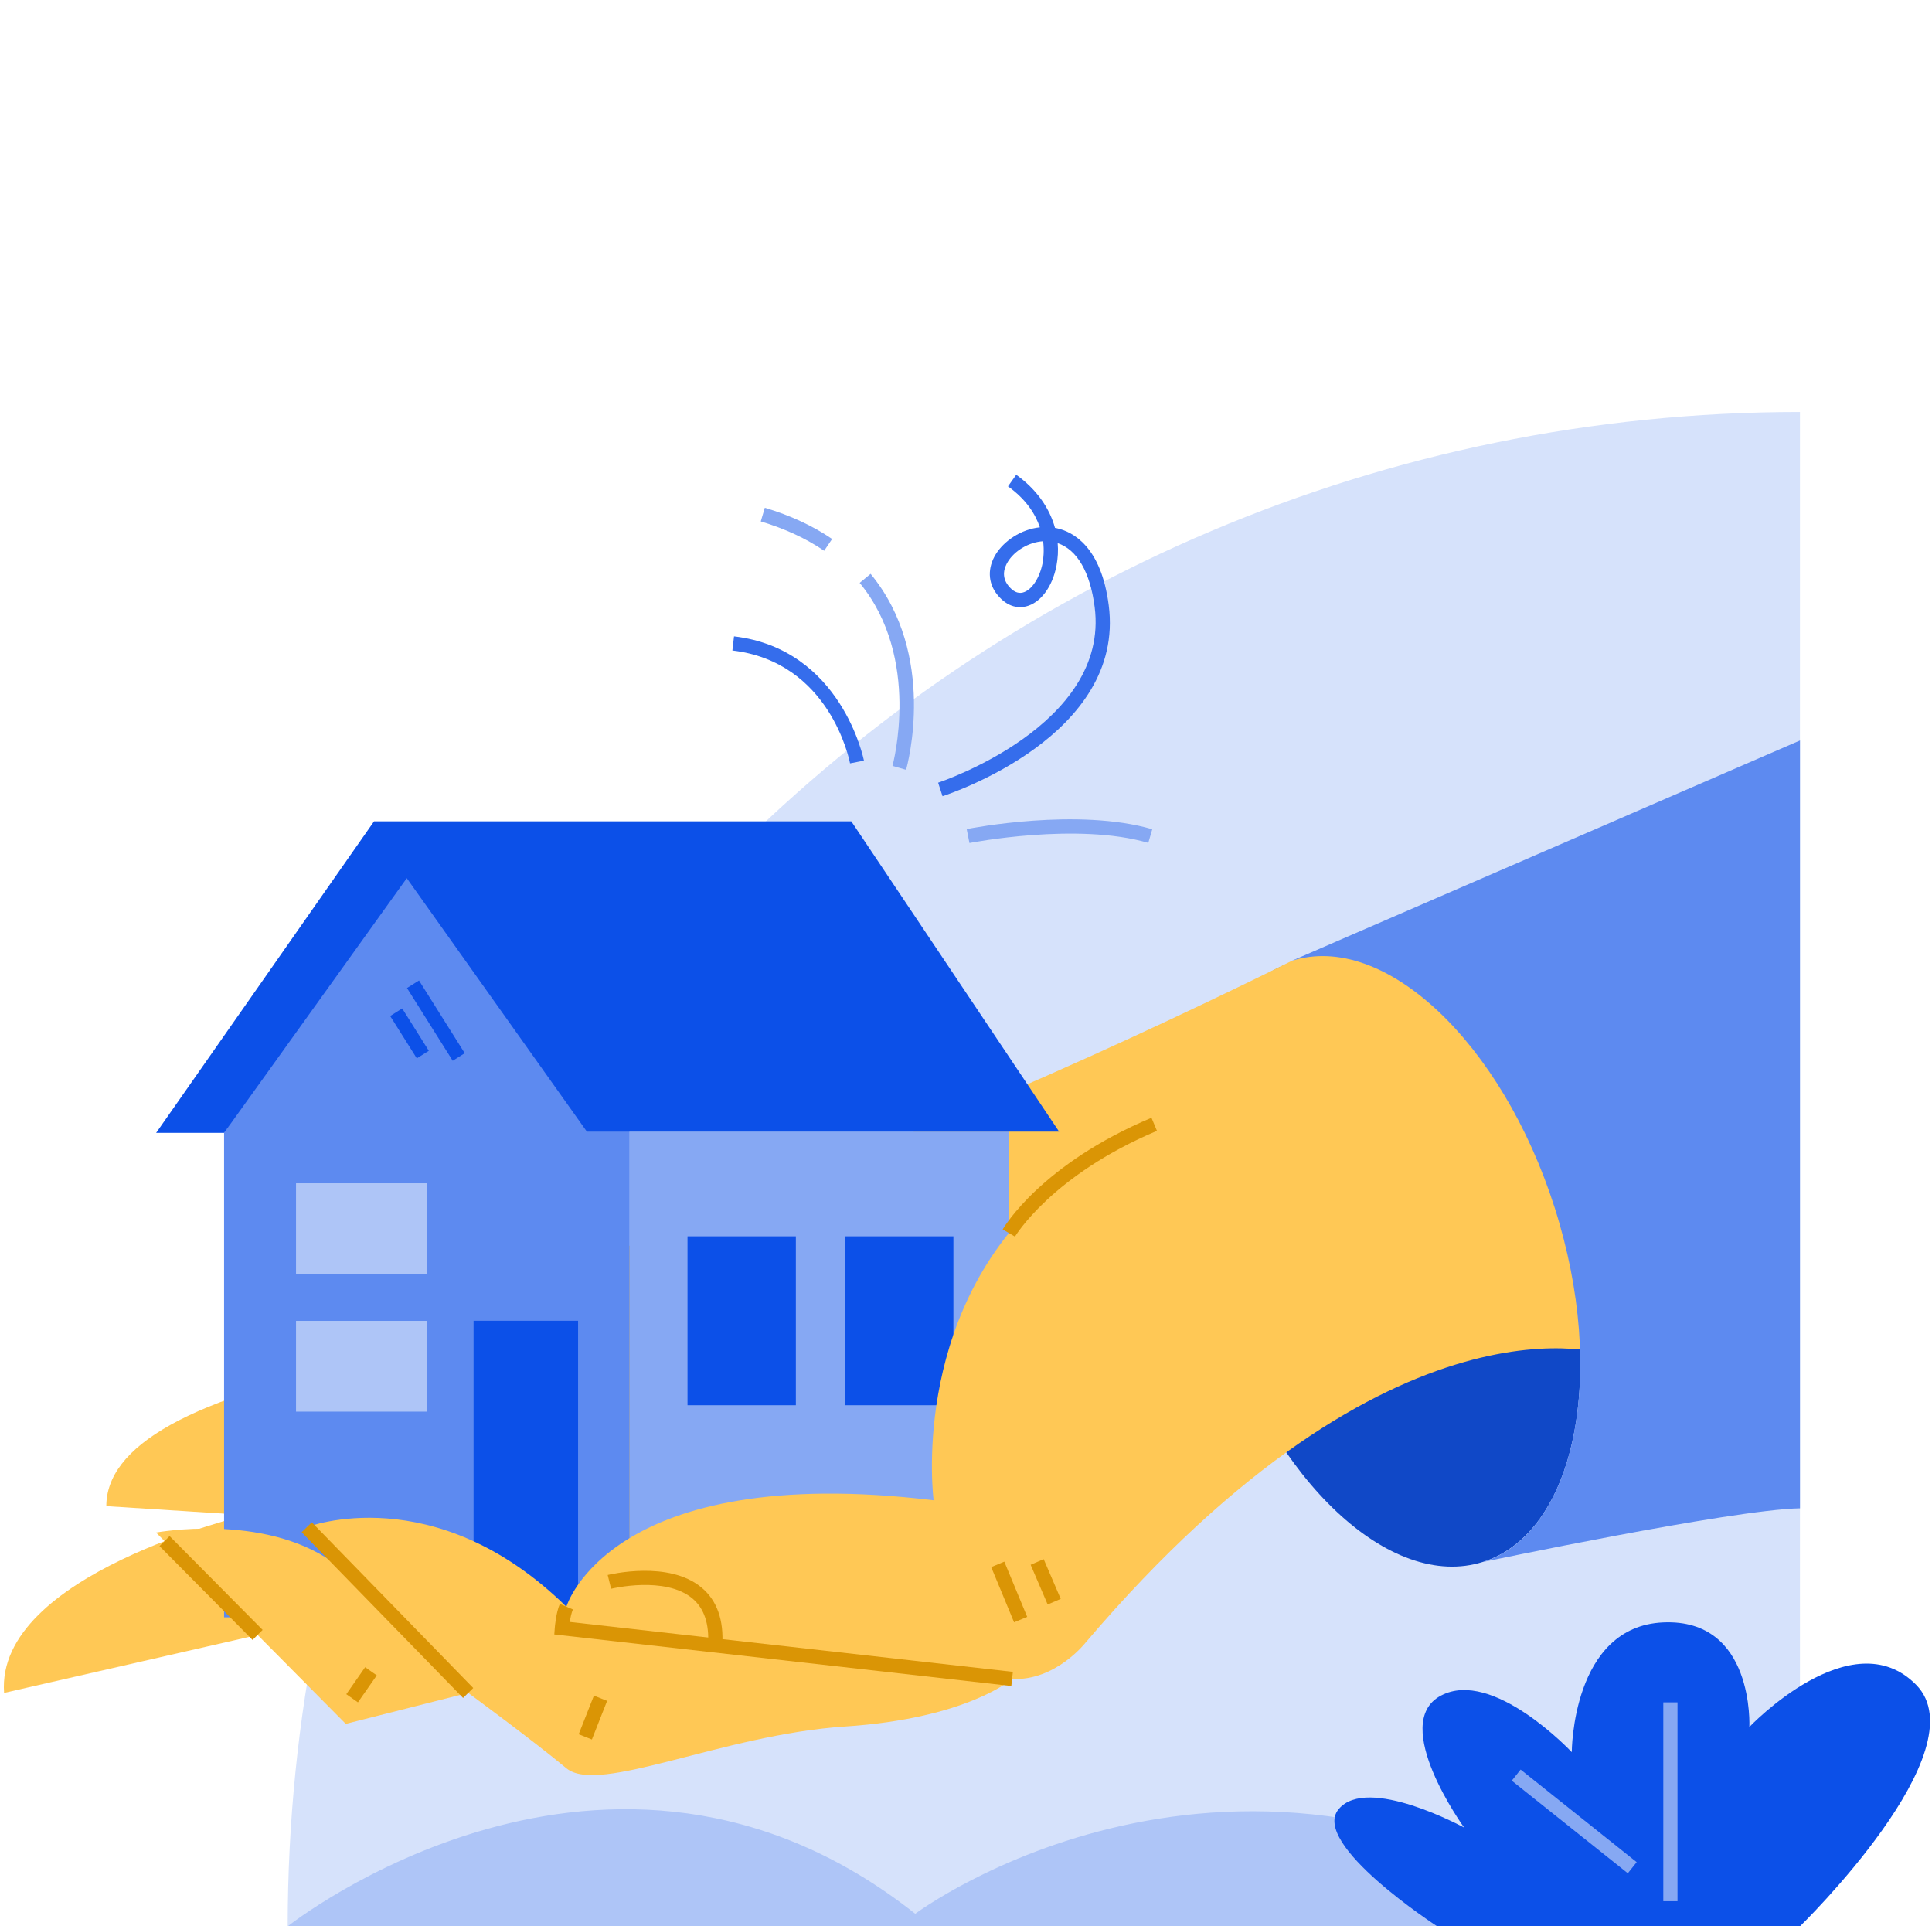
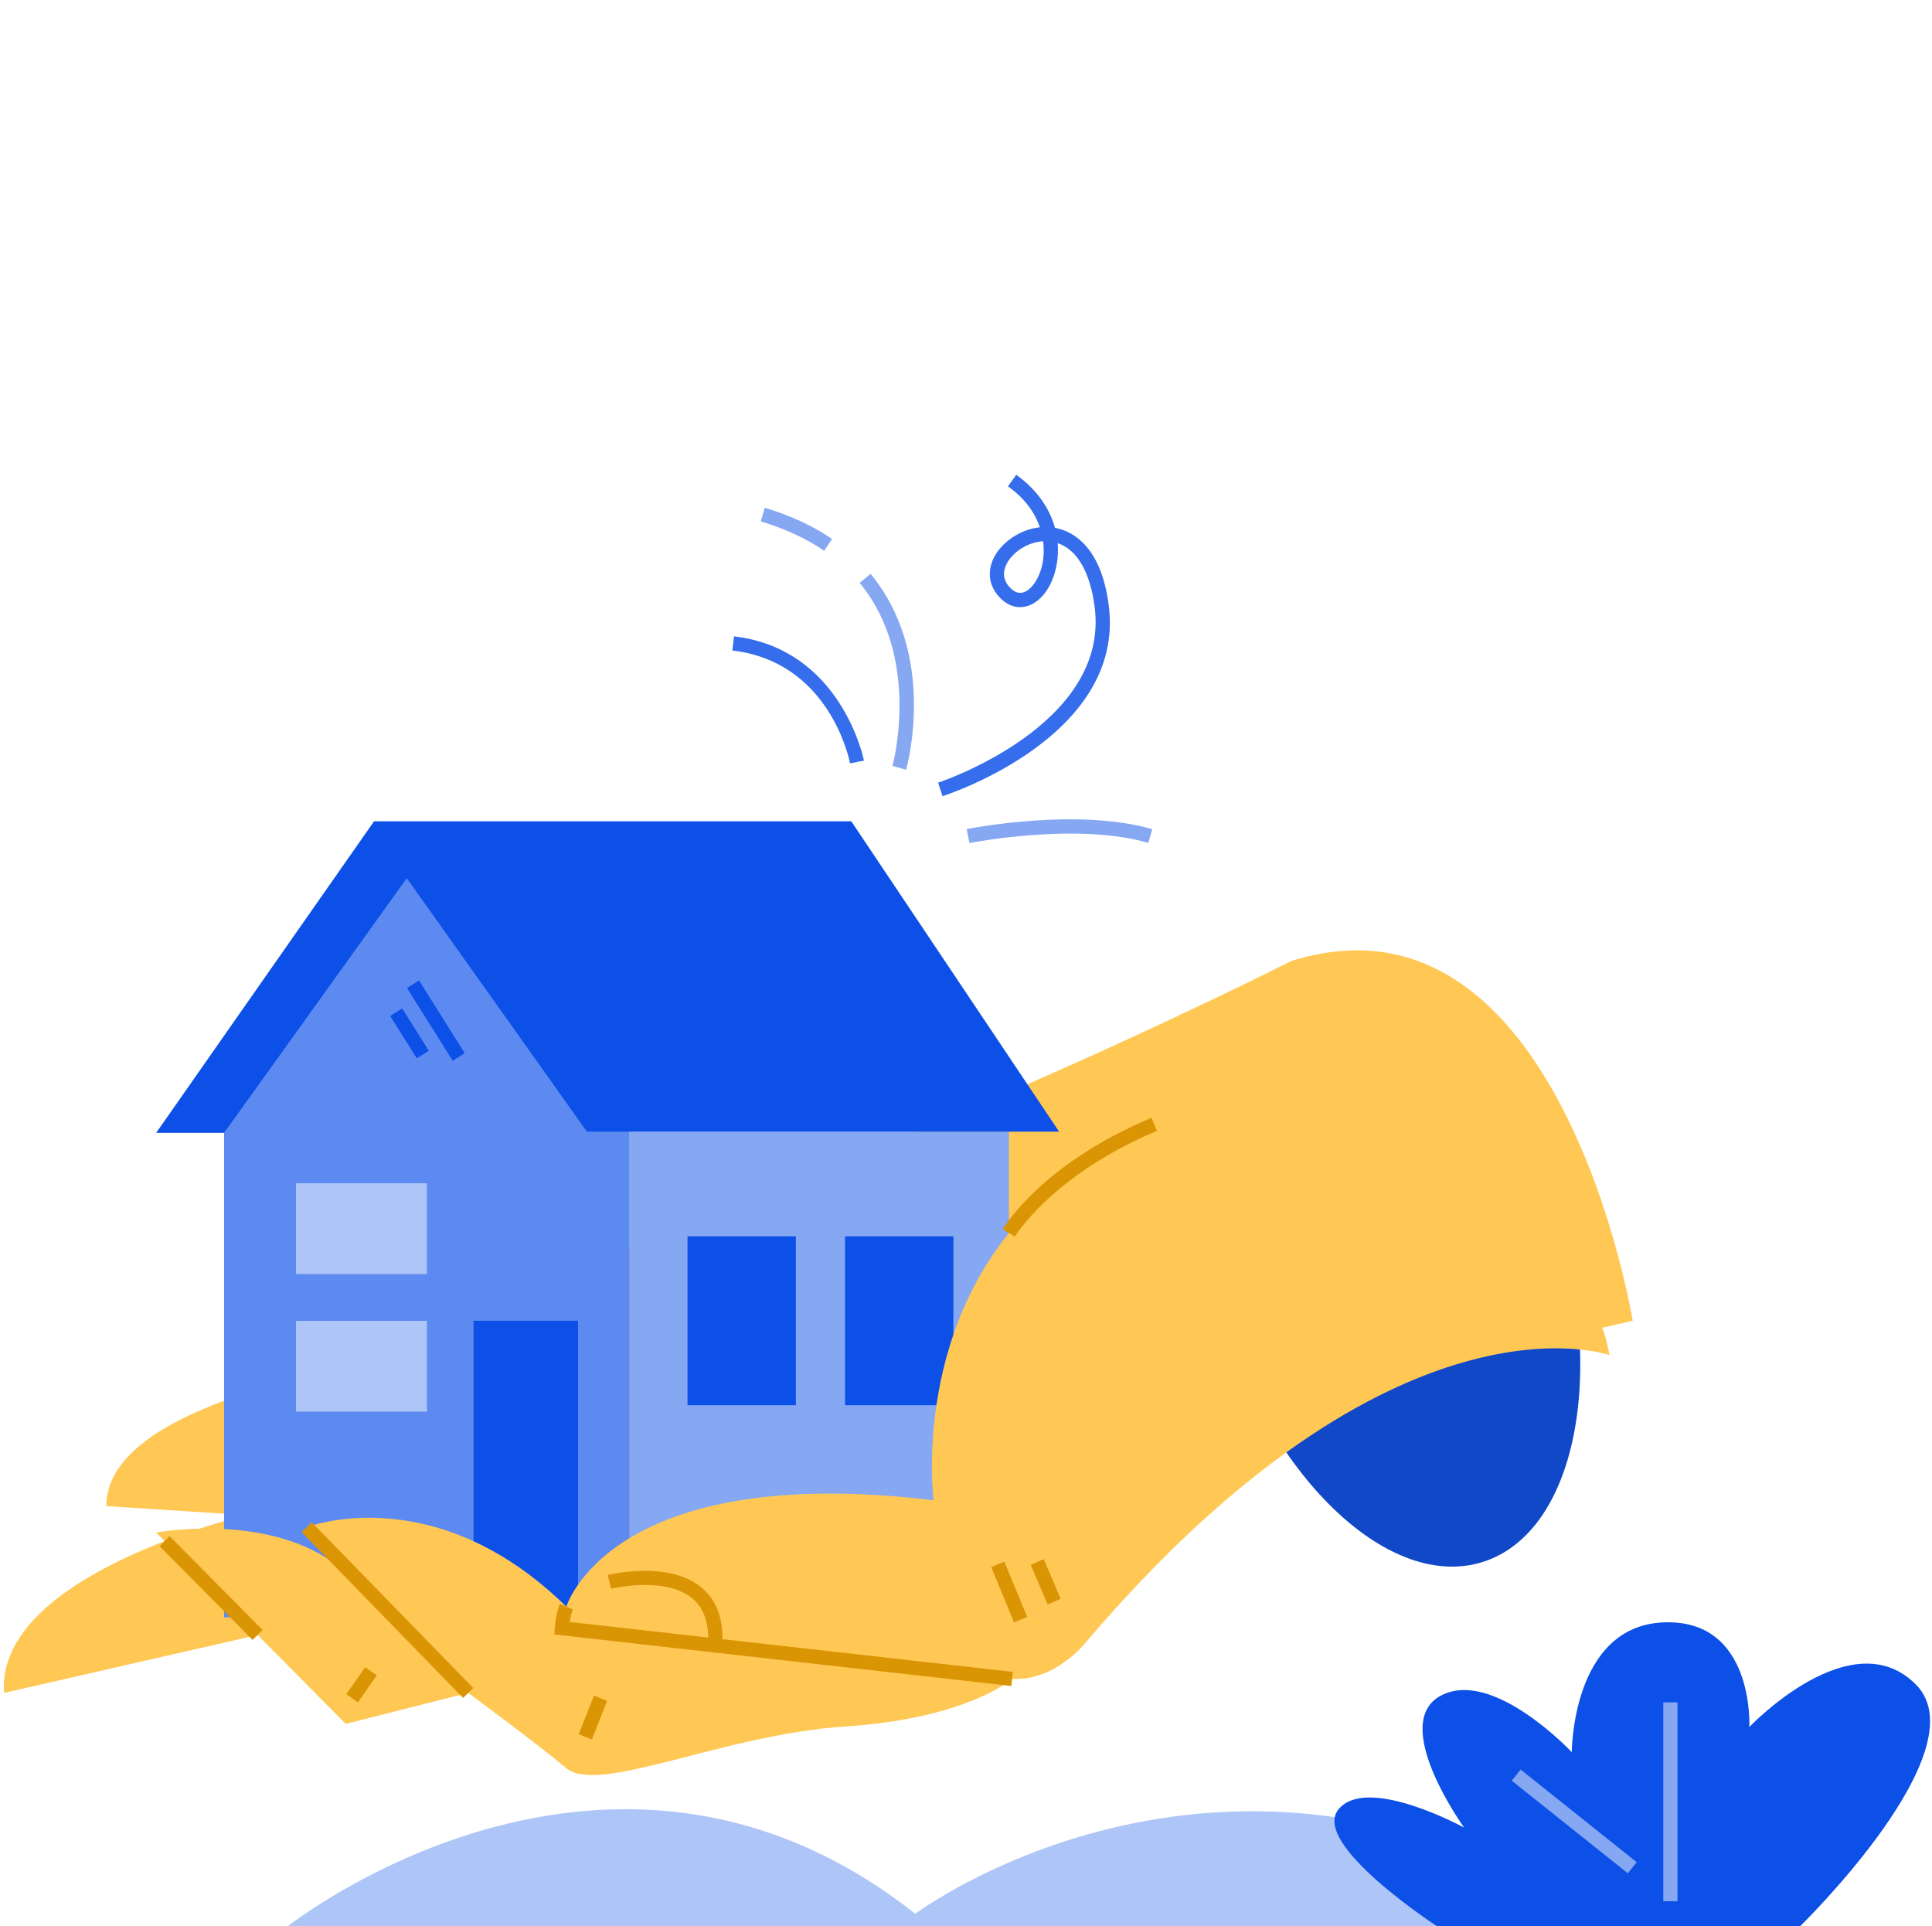
<svg xmlns="http://www.w3.org/2000/svg" width="333" height="332" viewBox="0 0 333 332" fill="none">
  <g clip-path="url(#clip0_6248_339603)">
-     <path d="M310.242 71V332H49.586C49.586 187.85 166.282 71 310.242 71Z" fill="#D6E2FB" />
    <path d="M255.623 269.177C271.553 264.091 277.099 236.832 268.01 208.294C258.921 179.755 238.64 160.743 222.71 165.829C206.781 170.916 201.235 198.174 210.323 226.713C219.412 255.252 239.693 274.264 255.623 269.177Z" fill="#1048C7" />
    <path d="M222.641 165.6C222.641 165.6 162.531 195.805 127.838 205.4C111.893 209.811 89.364 229.809 66.248 234.183C31.934 240.69 18.326 249.525 18.326 259.573L42.446 261.117C42.446 261.117 -0.838 271.336 0.704 291.763L281.417 227.628C281.417 227.616 268.984 151.178 222.641 165.6Z" fill="#FFC855" />
    <path d="M108.539 278.739H173.899V195.023H108.539V278.739Z" fill="#86A8F3" />
    <path d="M145.656 242.185H164.33V213.07H145.656V242.185Z" fill="#0C50E8" />
    <path d="M118.5 242.185H137.174V213.07H118.5V242.185Z" fill="#0C50E8" />
    <path d="M38.609 278.738H108.521V195.022L71.295 145.555L38.622 195.23V278.738H38.609Z" fill="#5D8AF0" />
    <path d="M146.73 141.547H64.471L26.914 195.242H38.625L70.112 151.35L101.158 195.034H182.549L146.73 141.547Z" fill="#0C50E8" />
    <path d="M81.625 278.734H99.638V227.625H81.625V278.734Z" fill="#0C50E8" />
    <path d="M51.023 219.577H73.589V203.93H51.023V219.577Z" fill="#AEC5F7" />
    <path d="M51.023 243.288H73.589V227.641H51.023V243.288Z" fill="#AEC5F7" />
    <path d="M277.398 233.552C277.398 233.552 240.612 220.245 187.122 283.081C187.122 283.081 181.946 289.735 174.444 289.355C174.444 289.355 166.784 296.168 145.65 297.553C124.516 298.949 103.186 309.389 97.618 304.745C92.05 300.101 80.694 291.757 80.694 291.757L59.597 297.099L26.898 264.125C26.898 264.125 45.218 260.718 57.272 269.161L52.866 263.206C52.866 263.206 74.893 254.616 97.618 276.905C97.618 276.905 105.034 251.835 160.922 258.562C160.922 258.562 156.749 227.217 179.707 206.325C202.664 185.433 272.368 201.362 277.398 233.552Z" fill="#FFC855" />
-     <path d="M222.641 165.595C238.574 160.51 258.863 179.577 267.98 208.189C277.097 236.8 271.566 264.114 255.633 269.199C255.633 269.199 298.427 260.18 310.248 259.947V127.609L222.641 165.595Z" fill="#5D8AF0" />
    <path d="M72.219 168.976L70.148 170.281L78.031 182.817L80.102 181.512L72.219 168.976Z" fill="#0C50E8" />
    <path d="M69.321 173.796L67.25 175.102L71.84 182.401L73.911 181.096L69.321 173.796Z" fill="#0C50E8" />
    <path d="M174.937 213.116L172.82 211.879C173.09 211.425 179.526 200.605 198.47 192.641L199.412 194.895C181.301 202.529 175.011 213.018 174.937 213.116Z" fill="#DA9505" />
    <path d="M179.889 268.713L177.641 269.68L180.577 276.525L182.825 275.558L179.889 268.713Z" fill="#DA9505" />
    <path d="M173.104 269.139L170.844 270.078L174.786 279.597L177.047 278.658L173.104 269.139Z" fill="#DA9505" />
    <path d="M174.311 290.575L95.539 281.691L95.625 280.515C95.649 280.257 95.833 277.966 96.494 276.422L98.745 277.378C98.488 277.966 98.317 278.811 98.207 279.534L174.58 288.136L174.311 290.575Z" fill="#DA9505" />
    <path d="M124.481 283.669L122.034 283.51C122.278 279.883 121.373 277.199 119.354 275.496C114.654 271.55 105.415 273.793 105.33 273.817L104.742 271.44C105.17 271.342 115.291 268.891 120.932 273.621C123.588 275.839 124.787 279.221 124.481 283.669Z" fill="#DA9505" />
    <path d="M102.366 292.234L99.742 298.891L102.019 299.791L104.643 293.134L102.366 292.234Z" fill="#DA9505" />
    <path d="M53.744 262.359L51.992 264.07L79.816 292.629L81.568 290.918L53.744 262.359Z" fill="#DA9505" />
    <path d="M62.936 287.336L59.688 291.984L61.693 293.389L64.941 288.741L62.936 287.336Z" fill="#DA9505" />
    <path d="M29.229 264.734L27.492 266.461L43.53 282.634L45.267 280.907L29.229 264.734Z" fill="#DA9505" />
    <path d="M49.586 331.998C49.586 331.998 104.887 288.045 157.752 329.829C157.752 329.829 212.784 288.658 277.397 331.998H49.586Z" fill="#AEC5F7" />
    <path d="M310.244 331.997C310.244 331.997 341.388 301.657 330.264 290.359C319.141 279.061 301.519 297.638 301.519 297.638C301.519 297.638 302.449 278.914 286.675 279.613C270.913 280.299 270.913 301.975 270.913 301.975C270.913 301.975 257.305 287.455 248.347 292.234C239.377 297.013 252.361 314.976 252.361 314.976C252.361 314.976 235.669 305.848 230.726 311.803C225.782 317.758 247.723 331.997 247.723 331.997H310.244Z" fill="#0C50E8" />
    <path d="M289.135 293.391H286.688V327.664H289.135V293.391Z" fill="#86A8F3" />
    <path d="M262.096 304.974L260.57 306.891L280.573 322.851L282.099 320.934L262.096 304.974Z" fill="#86A8F3" />
    <path d="M167.094 145.289L166.617 142.888C167.4 142.728 185.793 139.163 198.606 142.912L197.92 145.265C185.659 141.675 167.278 145.253 167.094 145.289Z" fill="#86A8F3" />
    <path d="M162.454 137.218L161.695 134.89C161.989 134.792 191.298 125.038 188.679 104.636C187.908 98.608 185.656 94.736 182.303 93.608C182.413 94.883 182.34 96.181 182.095 97.493C181.397 101.144 179.329 103.913 176.845 104.514C175.793 104.771 173.761 104.845 171.865 102.455C170.261 100.433 170.188 97.836 171.657 95.483C173.052 93.253 175.94 91.219 179.231 90.876C178.461 88.597 176.87 86.06 173.737 83.818L175.156 81.82C178.583 84.271 180.871 87.469 181.838 90.974C181.948 90.998 182.058 91.01 182.156 91.035C184.934 91.648 189.805 94.184 191.102 104.33C194.002 126.742 163.751 136.802 162.454 137.218ZM179.794 93.277C177.225 93.437 174.838 94.993 173.737 96.77C173.088 97.811 172.562 99.38 173.786 100.924C174.581 101.928 175.413 102.333 176.27 102.124C177.787 101.757 179.195 99.649 179.709 97.015C179.831 96.316 180.002 94.956 179.794 93.277Z" fill="#356DEC" />
    <path d="M142.053 94.921C138.957 92.814 135.286 91.11 131.125 89.861L131.823 87.508C136.216 88.819 140.119 90.632 143.424 92.887L142.053 94.921Z" fill="#86A8F3" />
    <path d="M156.175 132.669L153.826 131.995C153.874 131.811 158.88 113.456 148.172 100.455L150.056 98.898C161.596 112.904 156.395 131.86 156.175 132.669Z" fill="#86A8F3" />
    <path d="M146.512 131.557C146.377 130.846 142.963 114.071 126.234 112.11L126.516 109.672C145.043 111.841 148.874 130.895 148.91 131.091L146.512 131.557Z" fill="#356DEC" />
  </g>
  <defs>
    <clipPath id="clip0_6248_339603">
      <rect width="332" height="261" fill="white" transform="translate(0.664 71)" />
    </clipPath>
  </defs>
</svg>